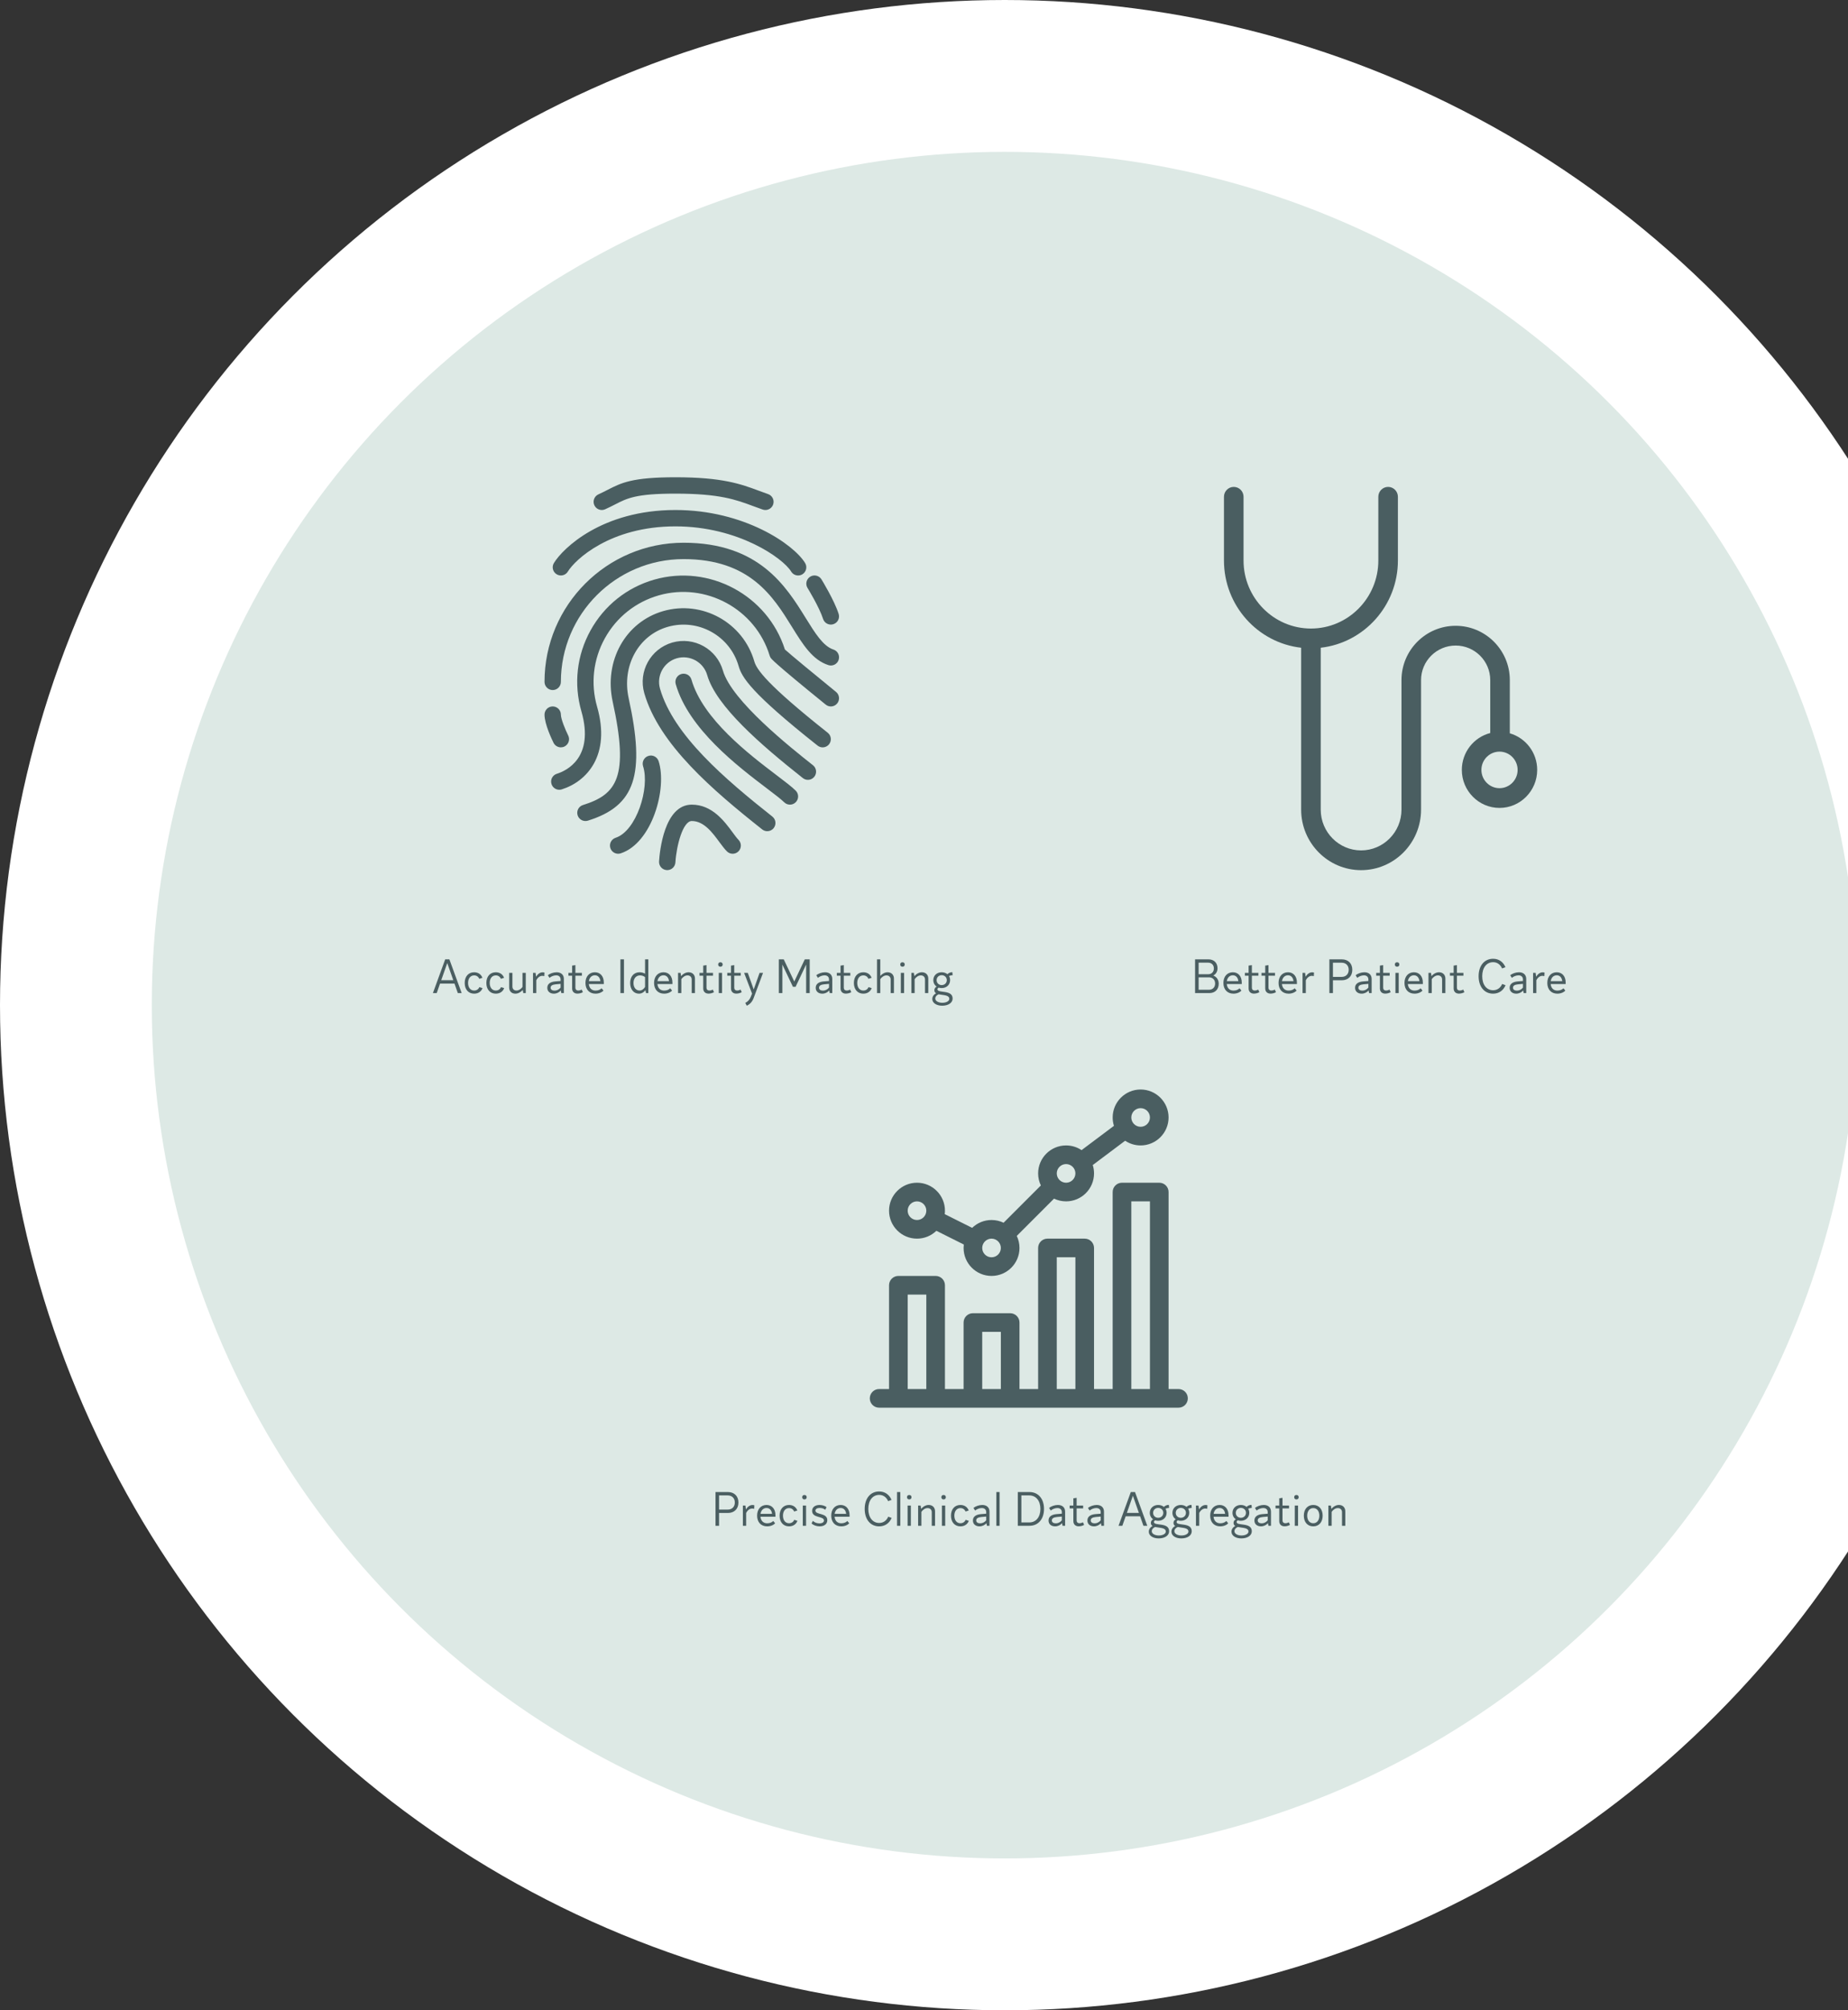
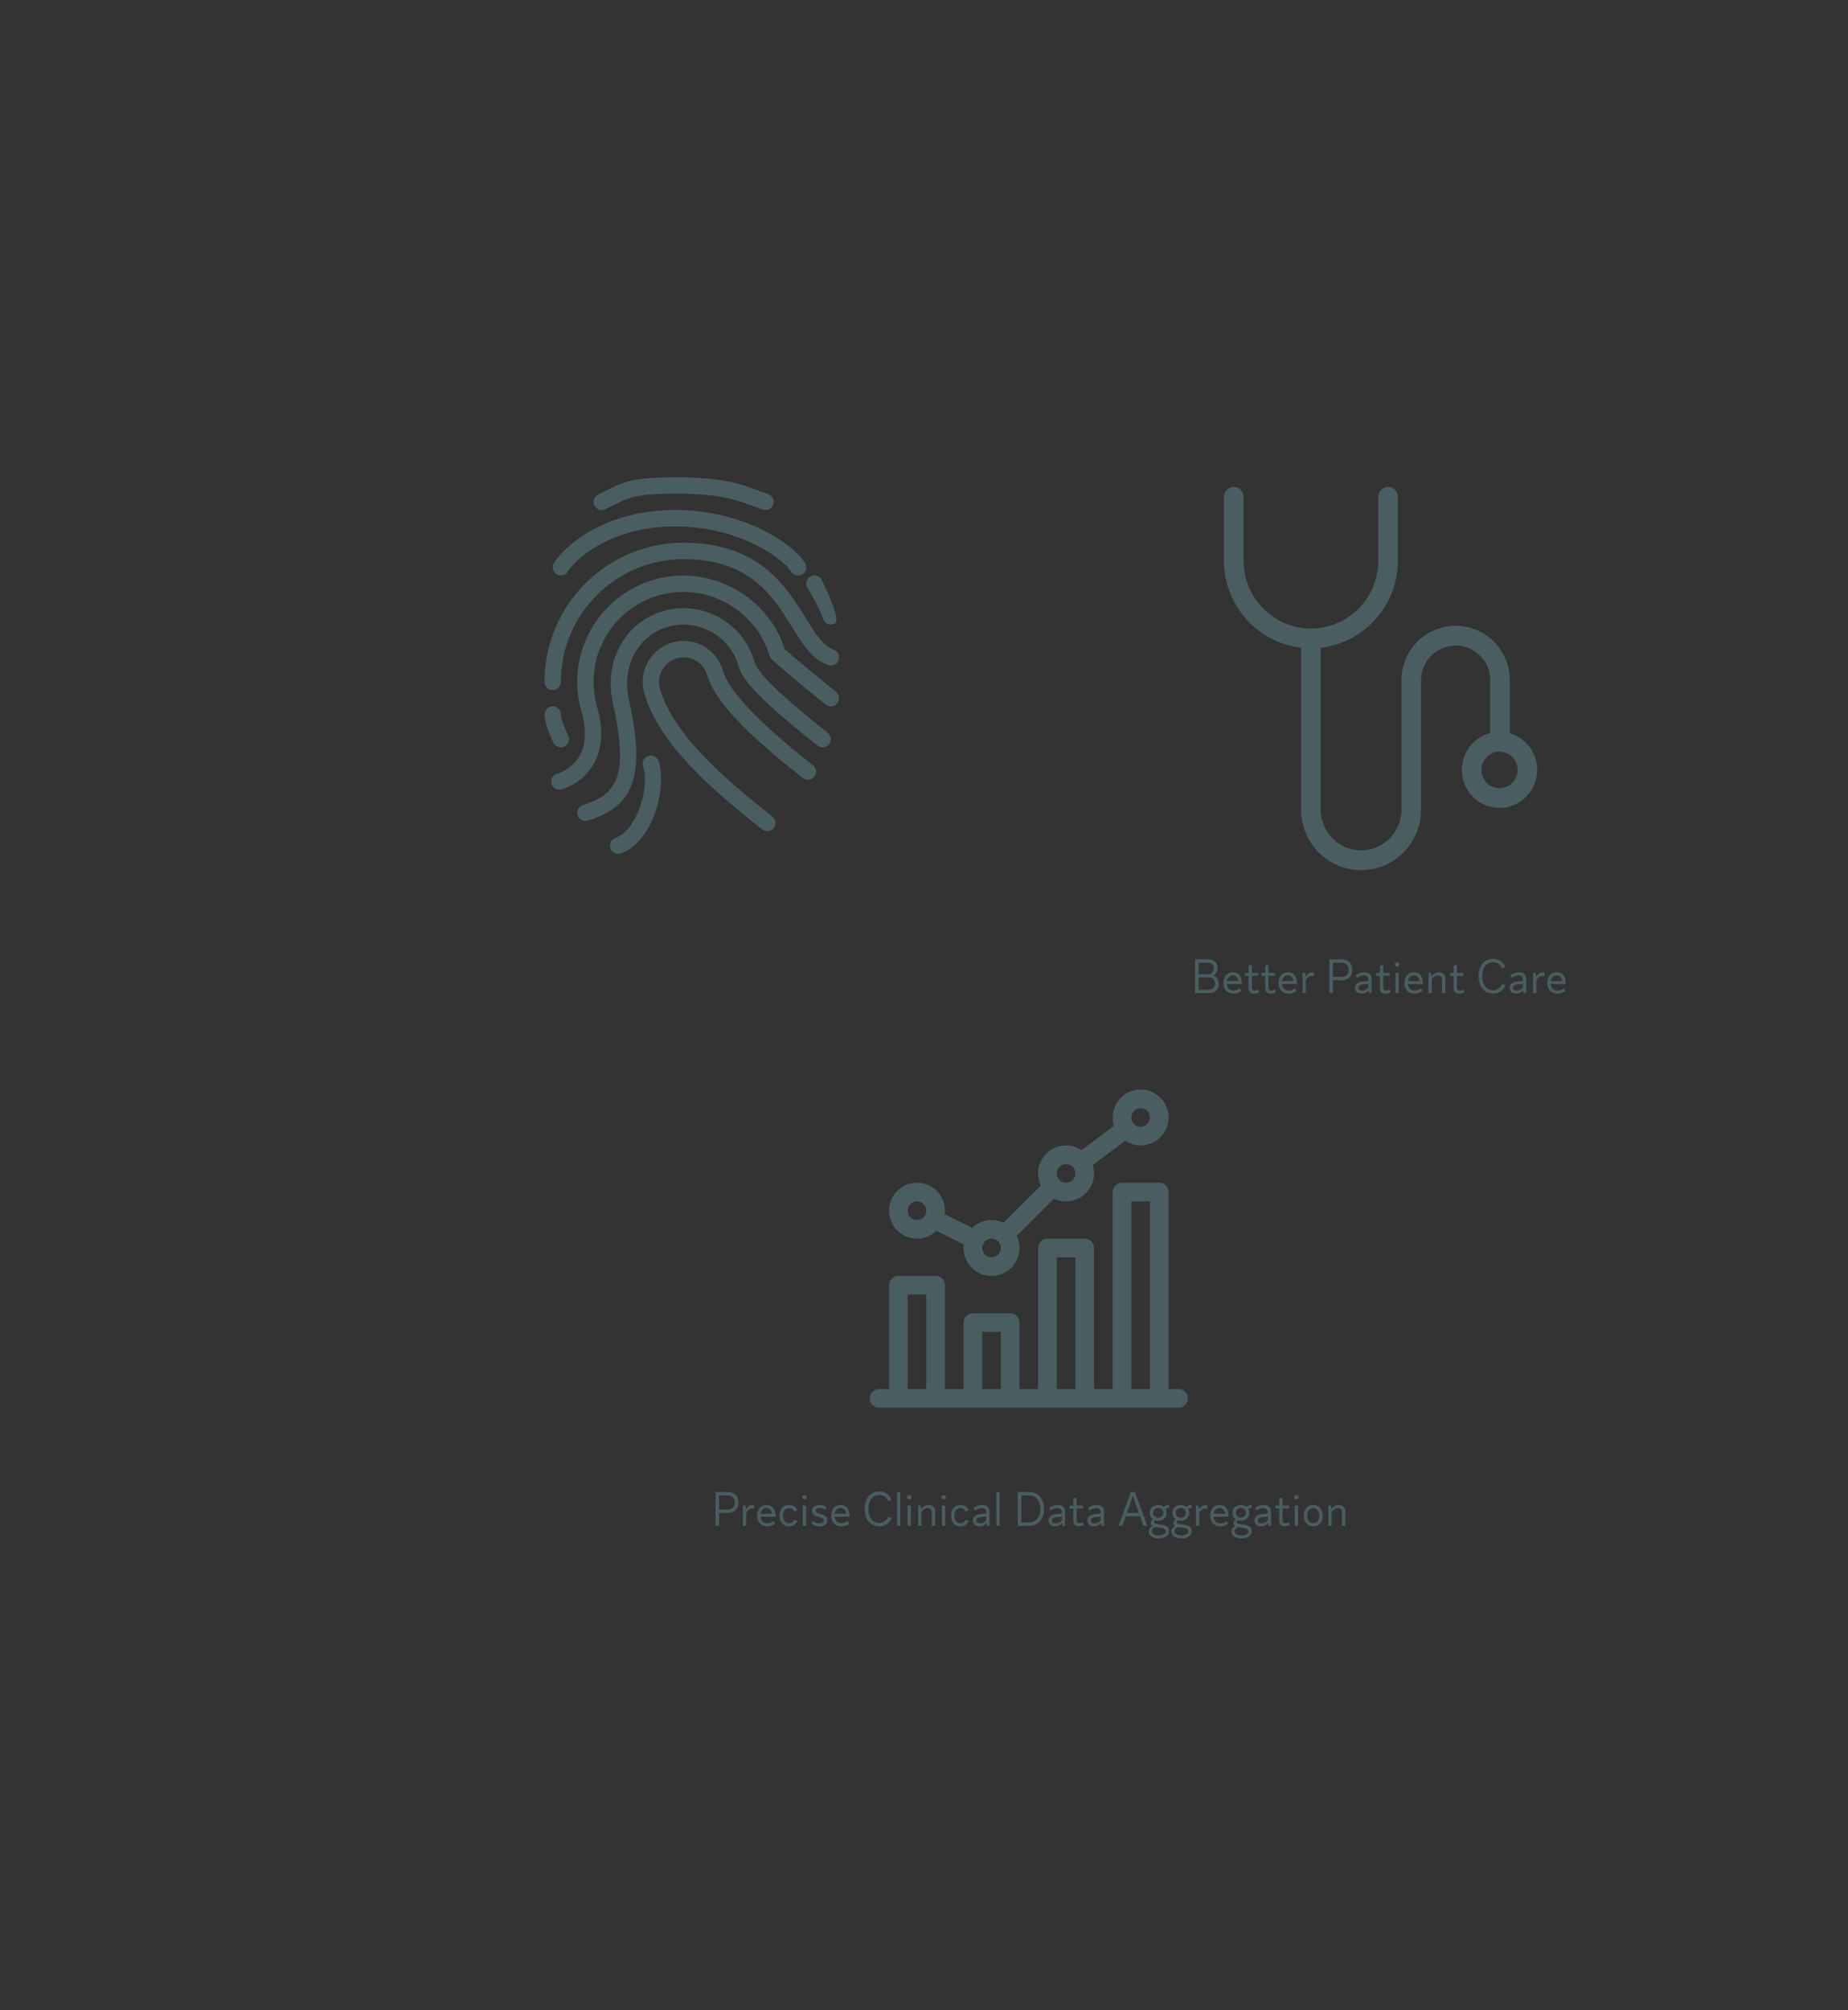
<svg xmlns="http://www.w3.org/2000/svg" width="767" height="834" viewBox="0 0 767 834" fill="none">
  <rect x="0" y="0" width="767" height="834" fill="#333333" stroke="none" />
-   <circle cx="417" cy="417" r="417" fill="white" />
-   <circle cx="417" cy="417" r="354" fill="#DDE9E5" />
  <path d="M318.453 344.834C317.72 344.834 316.973 344.596 316.347 344.1C295.872 327.897 273.518 308.829 267.406 287.58C264.818 278.582 270.034 269.163 279.032 266.569C288.03 263.995 297.456 269.205 300.042 278.195C303.655 290.752 328.183 310.166 337.421 317.474C338.894 318.635 339.138 320.775 337.978 322.241C336.817 323.714 334.691 323.966 333.211 322.798C315.67 308.918 297.232 292.978 293.518 280.07C291.963 274.671 286.299 271.554 280.908 273.095C275.516 274.651 272.385 280.308 273.933 285.7C279.488 305.013 300.914 323.221 320.561 338.772C322.035 339.932 322.279 342.072 321.118 343.539C320.453 344.394 319.462 344.835 318.457 344.835L318.453 344.834Z" fill="#4A5E61" />
  <path d="M232.133 327.648C230.687 327.648 229.342 326.718 228.894 325.264C228.33 323.471 229.328 321.57 231.121 321.013C234.917 319.825 246.869 314.453 241.301 295.092C238.048 283.759 239.392 271.833 245.104 261.523C250.815 251.202 260.2 243.724 271.541 240.465C294.385 233.96 318.567 246.931 325.768 269.449C327.458 271.038 339.051 280.613 346.983 287.051C348.436 288.232 348.66 290.372 347.479 291.825C346.304 293.284 344.158 293.508 342.705 292.32C320.872 274.603 320.146 273.373 319.792 272.79C319.65 272.552 319.541 272.301 319.459 272.043C313.571 252.668 292.906 241.437 273.41 246.997C263.821 249.748 255.876 256.076 251.041 264.803C246.213 273.53 245.071 283.621 247.823 293.21C253.608 313.318 243.531 324.243 233.141 327.491C232.814 327.594 232.475 327.648 232.135 327.648L232.133 327.648Z" fill="#4A5E61" />
  <path d="M242.977 340.611C241.531 340.611 240.193 339.681 239.738 338.227C239.174 336.441 240.172 334.533 241.965 333.976C256.037 329.575 261.157 322.35 254.298 291.126C250.584 274.19 259.602 258.026 275.276 253.517C291.458 248.886 308.437 258.264 313.088 274.441C314.032 277.721 318.344 284.043 343.546 303.996C345.019 305.157 345.263 307.297 344.103 308.77C342.942 310.236 340.816 310.501 339.336 309.327C311.513 287.31 307.886 280.947 306.561 276.329C302.941 263.751 289.767 256.445 277.143 260.058C264.96 263.561 257.985 276.294 260.926 289.68C267.915 321.517 263.642 334.331 243.983 340.47C243.655 340.563 243.308 340.61 242.975 340.61L242.977 340.611Z" fill="#4A5E61" />
-   <path d="M327.865 333.821C326.996 333.821 326.127 333.488 325.461 332.829C324.218 331.587 321.489 329.515 318.33 327.118C306.168 317.889 285.809 302.446 280.457 283.825C279.941 282.019 280.98 280.144 282.78 279.622C284.607 279.106 286.461 280.145 286.983 281.945C291.708 298.392 310.941 312.979 322.431 321.698C325.929 324.354 328.692 326.452 330.261 328.021C331.586 329.345 331.586 331.497 330.261 332.822C329.603 333.487 328.734 333.82 327.865 333.82L327.865 333.821Z" fill="#4A5E61" />
-   <path d="M276.933 360.984C276.858 360.984 276.791 360.984 276.716 360.977C274.848 360.861 273.422 359.252 273.537 357.378C273.788 353.446 275.602 333.82 287.119 333.82C295.588 333.82 300.688 340.747 304.062 345.331C304.965 346.553 305.753 347.654 306.493 348.401C307.818 349.725 307.818 351.877 306.493 353.202C305.169 354.526 303.017 354.526 301.692 353.202C300.755 352.265 299.73 350.907 298.588 349.365C295.723 345.46 292.158 340.611 287.12 340.611C283.438 340.611 280.757 350.777 280.322 357.8C280.206 359.598 278.712 360.984 276.933 360.984L276.933 360.984Z" fill="#4A5E61" />
  <path d="M256.56 354.194C255.127 354.194 253.796 353.284 253.328 351.844C252.75 350.058 253.728 348.15 255.507 347.566C264.091 344.775 269.802 326.955 266.902 317.877C266.332 316.091 267.316 314.183 269.102 313.612C270.888 313.014 272.796 314.026 273.366 315.812C276.973 327.092 270.671 349.788 257.598 354.032C257.259 354.14 256.907 354.194 256.56 354.194L256.56 354.194Z" fill="#4A5E61" />
  <path d="M229.397 286.282C227.522 286.282 226.001 284.761 226.001 282.887C226.001 251.059 251.895 225.162 283.723 225.162C315.057 225.162 326.268 243.26 334.452 256.475C338.316 262.703 341.651 268.087 345.895 269.466C347.681 270.044 348.658 271.958 348.074 273.744C347.503 275.524 345.596 276.515 343.796 275.924C337.182 273.777 333.242 267.414 328.679 260.046C320.924 247.531 311.274 231.954 283.725 231.954C255.638 231.954 232.792 254.798 232.792 282.886C232.792 284.76 231.271 286.281 229.398 286.281L229.397 286.282Z" fill="#4A5E61" />
  <path d="M232.791 310.051C231.541 310.051 230.346 309.366 229.748 308.177C229.124 306.92 226 300.463 226 296.469C226 294.595 227.521 293.074 229.396 293.074C231.269 293.074 232.791 294.595 232.791 296.469C232.791 298.241 234.604 302.69 235.826 305.134C236.669 306.811 235.982 308.848 234.305 309.691C233.823 309.935 233.307 310.051 232.791 310.051L232.791 310.051Z" fill="#4A5E61" />
  <path d="M331.262 238.746C330.115 238.746 328.994 238.169 328.355 237.109C325.007 231.595 306.433 218.373 280.33 218.373C253.179 218.373 238.647 232.248 235.693 237.109C234.729 238.719 232.637 239.221 231.034 238.25C229.432 237.28 228.916 235.194 229.893 233.591C233.608 227.466 249.913 211.583 280.331 211.583C308.935 211.583 329.506 225.912 334.162 233.593C335.14 235.196 334.624 237.281 333.021 238.258C332.471 238.59 331.866 238.746 331.262 238.746L331.262 238.746Z" fill="#4A5E61" />
  <path d="M317.679 211.583C317.312 211.583 316.939 211.521 316.572 211.399C315.199 210.931 313.896 210.442 312.599 209.967C305.448 207.303 298.692 204.791 280.329 204.791C264.024 204.791 260.349 206.672 255.283 209.273C254.034 209.911 252.709 210.591 251.154 211.283C249.45 212.058 247.433 211.283 246.665 209.579C245.898 207.868 246.665 205.858 248.369 205.091C249.802 204.446 251.018 203.821 252.172 203.23C257.877 200.309 262.379 198 280.328 198C299.913 198 307.567 200.846 314.968 203.596C316.217 204.057 317.467 204.526 318.784 204.982C320.557 205.593 321.5 207.522 320.89 209.294C320.4 210.699 319.082 211.582 317.677 211.582L317.679 211.583Z" fill="#4A5E61" />
-   <path d="M344.842 259.119C343.402 259.119 342.071 258.203 341.61 256.755C340.054 251.913 335.213 243.995 335.158 243.92C334.173 242.324 334.676 240.232 336.272 239.247C337.868 238.256 339.96 238.758 340.945 240.361C341.162 240.715 346.275 249.054 348.075 254.69C348.646 256.476 347.661 258.384 345.875 258.955C345.529 259.064 345.182 259.118 344.842 259.118L344.842 259.119Z" fill="#4A5E61" />
-   <path d="M190.015 412H191.615L186.515 398H184.775L179.675 412H181.255L182.635 408.06H188.635L190.015 412ZM183.135 406.66L185.635 399.54L188.135 406.66H183.135ZM196.792 412.24C198.472 412.24 199.732 411.38 200.272 409.94L198.952 409.52C198.592 410.4 197.812 410.94 196.792 410.94C195.272 410.94 194.272 409.7 194.272 407.8C194.272 405.9 195.272 404.66 196.792 404.66C197.792 404.66 198.552 405.2 198.912 406.08L200.232 405.66C199.692 404.22 198.452 403.36 196.792 403.36C194.412 403.36 192.872 405.12 192.872 407.8C192.872 410.48 194.412 412.24 196.792 412.24ZM205.777 412.24C207.457 412.24 208.717 411.38 209.257 409.94L207.937 409.52C207.577 410.4 206.797 410.94 205.777 410.94C204.257 410.94 203.257 409.7 203.257 407.8C203.257 405.9 204.257 404.66 205.777 404.66C206.777 404.66 207.537 405.2 207.897 406.08L209.217 405.66C208.677 404.22 207.437 403.36 205.777 403.36C203.397 403.36 201.857 405.12 201.857 407.8C201.857 410.48 203.397 412.24 205.777 412.24ZM216.861 403.6V409.42C216.241 410.36 215.261 410.94 214.361 410.94C213.341 410.94 212.681 410.3 212.681 409.28V403.6H211.321V409.66C211.321 411.22 212.341 412.24 213.901 412.24C215.021 412.24 216.161 411.64 216.961 410.68L217.181 412H218.221V403.6H216.861ZM225.227 403.38C224.167 403.38 223.207 404.04 222.507 405.22L222.287 403.6H221.227V412H222.587V406.68C223.187 405.5 224.107 404.84 225.087 404.84C225.387 404.84 225.707 404.9 225.907 404.98L225.987 403.5C225.807 403.42 225.507 403.38 225.227 403.38ZM231.029 403.36C229.709 403.36 228.149 403.9 227.389 404.62L228.069 405.68C228.769 405.06 229.909 404.64 230.829 404.64C231.989 404.64 232.669 405.3 232.669 406.34V406.98L230.429 407.16C228.469 407.34 227.149 408.16 227.149 409.82C227.149 411.3 228.269 412.24 229.869 412.24C231.029 412.24 232.089 411.72 232.749 410.9L232.969 412H234.029V406.12C234.029 404.46 232.929 403.36 231.029 403.36ZM230.169 410.98C229.189 410.98 228.529 410.54 228.529 409.78C228.529 408.9 229.289 408.5 230.649 408.36L232.669 408.18V409.72C232.069 410.5 231.109 410.98 230.169 410.98ZM241.434 410.54C240.974 410.8 240.434 410.94 239.974 410.94C239.274 410.94 238.814 410.5 238.814 409.8V404.8H241.514V403.6H238.814V400.4L237.454 400.6V403.6H235.914V404.8H237.454V410.06C237.454 411.4 238.314 412.22 239.654 412.22C240.474 412.22 241.354 411.98 241.914 411.62L241.434 410.54ZM250.609 407.6C250.609 405.04 249.149 403.36 246.909 403.36C244.549 403.36 242.989 405.14 242.989 407.78C242.989 410.48 244.589 412.24 247.169 412.24C248.609 412.24 249.829 411.68 250.469 410.96L249.689 410C249.189 410.54 248.309 410.96 247.189 410.96C245.569 410.96 244.549 409.94 244.389 408.24H250.609V407.6ZM246.909 404.62C248.169 404.62 249.029 405.54 249.189 407.04H244.409C244.649 405.54 245.589 404.62 246.909 404.62ZM257.5 412H258.98V398H257.5V412ZM267.725 398V403.96C267.125 403.58 266.305 403.36 265.445 403.36C263.085 403.36 261.545 405.12 261.545 407.8C261.545 410.48 263.045 412.24 265.185 412.24C266.265 412.24 267.225 411.7 267.865 410.76L268.125 412H269.085V398H267.725ZM265.465 410.94C263.945 410.94 262.925 409.7 262.925 407.8C262.925 405.9 264.025 404.66 265.665 404.66C266.405 404.66 267.205 404.94 267.725 405.38V409.44C267.205 410.36 266.325 410.94 265.465 410.94ZM279.086 407.6C279.086 405.04 277.626 403.36 275.386 403.36C273.026 403.36 271.466 405.14 271.466 407.78C271.466 410.48 273.066 412.24 275.646 412.24C277.086 412.24 278.306 411.68 278.946 410.96L278.166 410C277.666 410.54 276.786 410.96 275.666 410.96C274.046 410.96 273.026 409.94 272.866 408.24H279.086V407.6ZM275.386 404.62C276.646 404.62 277.506 405.54 277.666 407.04H272.886C273.126 405.54 274.066 404.62 275.386 404.62ZM285.802 403.36C284.662 403.36 283.502 403.98 282.682 404.98L282.462 403.6H281.422V412H282.782V406.22C283.422 405.28 284.402 404.66 285.342 404.66C286.382 404.66 287.082 405.32 287.082 406.36V412H288.442V405.98C288.442 404.4 287.382 403.36 285.802 403.36ZM295.848 410.54C295.388 410.8 294.848 410.94 294.388 410.94C293.688 410.94 293.228 410.5 293.228 409.8V404.8H295.928V403.6H293.228V400.4L291.868 400.6V403.6H290.328V404.8H291.868V410.06C291.868 411.4 292.728 412.22 294.068 412.22C294.888 412.22 295.768 411.98 296.328 411.62L295.848 410.54ZM298.997 401.06C299.577 401.06 299.937 400.7 299.937 400.14C299.937 399.56 299.577 399.22 298.997 399.22C298.437 399.22 298.077 399.56 298.077 400.14C298.077 400.7 298.437 401.06 298.997 401.06ZM298.317 412H299.677V403.6H298.317V412ZM307.371 410.54C306.911 410.8 306.371 410.94 305.911 410.94C305.211 410.94 304.751 410.5 304.751 409.8V404.8H307.451V403.6H304.751V400.4L303.391 400.6V403.6H301.851V404.8H303.391V410.06C303.391 411.4 304.251 412.22 305.591 412.22C306.411 412.22 307.291 411.98 307.851 411.62L307.371 410.54ZM315.259 403.6L312.819 410.48L310.359 403.6H308.839L312.139 412.22L311.579 413.6C311.099 414.78 310.359 415.56 309.319 416.06L309.939 417.24C311.259 416.64 312.219 415.6 312.799 414.04L316.699 403.6H315.259ZM334.022 398L329.662 407.2L325.282 398H323.242V412H324.722V400.18L329.102 409.4H330.202L334.582 400.16V412H336.062V398H334.022ZM342.435 403.36C341.115 403.36 339.555 403.9 338.795 404.62L339.475 405.68C340.175 405.06 341.315 404.64 342.235 404.64C343.395 404.64 344.075 405.3 344.075 406.34V406.98L341.835 407.16C339.875 407.34 338.555 408.16 338.555 409.82C338.555 411.3 339.675 412.24 341.275 412.24C342.435 412.24 343.495 411.72 344.155 410.9L344.375 412H345.435V406.12C345.435 404.46 344.335 403.36 342.435 403.36ZM341.575 410.98C340.595 410.98 339.935 410.54 339.935 409.78C339.935 408.9 340.695 408.5 342.055 408.36L344.075 408.18V409.72C343.475 410.5 342.515 410.98 341.575 410.98ZM352.84 410.54C352.38 410.8 351.84 410.94 351.38 410.94C350.68 410.94 350.22 410.5 350.22 409.8V404.8H352.92V403.6H350.22V400.4L348.86 400.6V403.6H347.32V404.8H348.86V410.06C348.86 411.4 349.72 412.22 351.06 412.22C351.88 412.22 352.76 411.98 353.32 411.62L352.84 410.54ZM358.316 412.24C359.996 412.24 361.256 411.38 361.796 409.94L360.476 409.52C360.116 410.4 359.336 410.94 358.316 410.94C356.796 410.94 355.796 409.7 355.796 407.8C355.796 405.9 356.796 404.66 358.316 404.66C359.316 404.66 360.076 405.2 360.436 406.08L361.756 405.66C361.216 404.22 359.976 403.36 358.316 403.36C355.936 403.36 354.396 405.12 354.396 407.8C354.396 410.48 355.936 412.24 358.316 412.24ZM368.38 403.36C367.28 403.36 366.18 403.94 365.36 404.88V398H364V412H365.36V406.22C366 405.28 366.98 404.66 367.92 404.66C368.96 404.66 369.66 405.32 369.66 406.36V412H371.02V405.98C371.02 404.4 369.96 403.36 368.38 403.36ZM374.563 401.06C375.143 401.06 375.503 400.7 375.503 400.14C375.503 399.56 375.143 399.22 374.563 399.22C374.003 399.22 373.643 399.56 373.643 400.14C373.643 400.7 374.003 401.06 374.563 401.06ZM373.883 412H375.243V403.6H373.883V412ZM382.638 403.36C381.498 403.36 380.338 403.98 379.518 404.98L379.298 403.6H378.258V412H379.618V406.22C380.258 405.28 381.238 404.66 382.178 404.66C383.218 404.66 383.918 405.32 383.918 406.36V412H385.278V405.98C385.278 404.4 384.218 403.36 382.638 403.36ZM389.081 410.42C389.081 410.14 389.301 409.9 389.581 409.72C389.961 409.86 390.381 409.92 390.841 409.92C392.881 409.92 394.341 408.52 394.341 406.62C394.341 405.98 394.181 405.42 393.881 404.92C394.321 404.72 394.861 404.6 395.381 404.58L395.261 403.32C394.481 403.32 393.701 403.66 393.221 404.16C392.601 403.66 391.781 403.36 390.841 403.36C388.801 403.36 387.361 404.74 387.361 406.62C387.361 407.76 387.881 408.72 388.741 409.3C388.141 409.64 387.801 410.16 387.801 410.8C387.801 411.42 388.081 411.82 388.501 412.08C387.581 412.58 386.941 413.42 386.941 414.46C386.941 416.08 388.661 417.24 391.041 417.24C393.581 417.24 395.381 416.04 395.381 414.26C395.381 410.4 389.081 412.2 389.081 410.42ZM390.841 404.58C392.061 404.58 392.961 405.46 392.961 406.62C392.961 407.82 392.061 408.68 390.841 408.68C389.641 408.68 388.741 407.82 388.741 406.62C388.741 405.46 389.641 404.58 390.841 404.58ZM391.101 416.02C389.421 416.02 388.181 415.26 388.181 414.28C388.181 413.48 388.741 412.84 389.581 412.5C391.401 412.92 394.001 412.72 394.001 414.4C394.001 415.32 392.761 416.02 391.101 416.02Z" fill="#4A5E61" />
+   <path d="M344.842 259.119C343.402 259.119 342.071 258.203 341.61 256.755C340.054 251.913 335.213 243.995 335.158 243.92C334.173 242.324 334.676 240.232 336.272 239.247C337.868 238.256 339.96 238.758 340.945 240.361C348.646 256.476 347.661 258.384 345.875 258.955C345.529 259.064 345.182 259.118 344.842 259.118L344.842 259.119Z" fill="#4A5E61" />
  <path d="M540.034 268.727V335.897C540.034 349.739 551.196 361 564.917 361C578.638 361 589.8 349.739 589.8 335.897V282.14C589.8 274.243 596.24 267.819 604.157 267.819C612.074 267.819 618.514 274.244 618.514 282.14V304.111C611.744 305.845 606.722 312.044 606.722 319.403C606.722 328.103 613.738 335.18 622.361 335.18C630.984 335.18 638 328.102 638 319.403C638 312.2 633.188 306.113 626.638 304.231V282.139C626.638 269.722 616.552 259.622 604.157 259.622C591.76 259.622 581.676 269.723 581.676 282.139V335.896C581.676 345.219 574.158 352.803 564.917 352.803C555.675 352.803 548.157 345.219 548.157 335.896V268.726C566.154 266.683 580.19 251.238 580.19 232.546V206.098C580.19 203.835 578.371 202 576.128 202C573.885 202 572.066 203.835 572.066 206.098V232.544C572.066 248.103 559.518 260.761 544.095 260.761C528.672 260.761 516.125 248.103 516.125 232.544V206.098C516.125 203.835 514.305 202 512.062 202C509.819 202 508 203.835 508 206.098V232.544C508 251.238 522.035 266.683 540.033 268.726L540.034 268.727ZM629.878 319.408C629.878 323.588 626.506 326.989 622.363 326.989C618.22 326.989 614.848 323.588 614.848 319.408C614.848 315.229 618.22 311.827 622.363 311.827C626.506 311.827 629.878 315.229 629.878 319.408Z" fill="#4A5E61" />
  <path d="M503.566 404.72C504.686 404.12 505.326 403.06 505.326 401.7C505.326 399.48 503.846 398 501.586 398H496.006V412H501.926C504.286 412 505.826 410.48 505.826 408.12C505.826 406.52 505.006 405.28 503.566 404.72ZM501.426 399.38C502.866 399.38 503.806 400.34 503.806 401.78C503.806 403.22 502.866 404.18 501.426 404.18H497.486V399.38H501.426ZM501.766 410.62H497.486V405.46H501.766C503.306 405.46 504.326 406.48 504.326 408.04C504.326 409.6 503.306 410.62 501.766 410.62ZM515.385 407.6C515.385 405.04 513.925 403.36 511.685 403.36C509.325 403.36 507.765 405.14 507.765 407.78C507.765 410.48 509.365 412.24 511.945 412.24C513.385 412.24 514.605 411.68 515.245 410.96L514.465 410C513.965 410.54 513.085 410.96 511.965 410.96C510.345 410.96 509.325 409.94 509.165 408.24H515.385V407.6ZM511.685 404.62C512.945 404.62 513.805 405.54 513.965 407.04H509.185C509.425 405.54 510.365 404.62 511.685 404.62ZM522.205 410.54C521.745 410.8 521.205 410.94 520.745 410.94C520.045 410.94 519.585 410.5 519.585 409.8V404.8H522.285V403.6H519.585V400.4L518.225 400.6V403.6H516.685V404.8H518.225V410.06C518.225 411.4 519.085 412.22 520.425 412.22C521.245 412.22 522.125 411.98 522.685 411.62L522.205 410.54ZM529.1 410.54C528.64 410.8 528.1 410.94 527.64 410.94C526.94 410.94 526.48 410.5 526.48 409.8V404.8H529.18V403.6H526.48V400.4L525.12 400.6V403.6H523.58V404.8H525.12V410.06C525.12 411.4 525.98 412.22 527.32 412.22C528.14 412.22 529.02 411.98 529.58 411.62L529.1 410.54ZM538.275 407.6C538.275 405.04 536.815 403.36 534.575 403.36C532.215 403.36 530.655 405.14 530.655 407.78C530.655 410.48 532.255 412.24 534.835 412.24C536.275 412.24 537.495 411.68 538.135 410.96L537.355 410C536.855 410.54 535.975 410.96 534.855 410.96C533.235 410.96 532.215 409.94 532.055 408.24H538.275V407.6ZM534.575 404.62C535.835 404.62 536.695 405.54 536.855 407.04H532.075C532.315 405.54 533.255 404.62 534.575 404.62ZM544.611 403.38C543.551 403.38 542.591 404.04 541.891 405.22L541.671 403.6H540.611V412H541.971V406.68C542.571 405.5 543.491 404.84 544.471 404.84C544.771 404.84 545.091 404.9 545.291 404.98L545.371 403.5C545.191 403.42 544.891 403.38 544.611 403.38ZM556.928 398H551.748V412H553.228V406.68H556.928C559.548 406.68 561.268 404.96 561.268 402.34C561.268 399.72 559.548 398 556.928 398ZM556.848 405.28H553.228V399.4H556.848C558.608 399.4 559.768 400.56 559.768 402.34C559.768 404.12 558.608 405.28 556.848 405.28ZM566.292 403.36C564.972 403.36 563.412 403.9 562.652 404.62L563.332 405.68C564.032 405.06 565.172 404.64 566.092 404.64C567.252 404.64 567.932 405.3 567.932 406.34V406.98L565.692 407.16C563.732 407.34 562.412 408.16 562.412 409.82C562.412 411.3 563.532 412.24 565.132 412.24C566.292 412.24 567.352 411.72 568.012 410.9L568.232 412H569.292V406.12C569.292 404.46 568.192 403.36 566.292 403.36ZM565.432 410.98C564.452 410.98 563.792 410.54 563.792 409.78C563.792 408.9 564.552 408.5 565.912 408.36L567.932 408.18V409.72C567.332 410.5 566.372 410.98 565.432 410.98ZM576.698 410.54C576.238 410.8 575.698 410.94 575.238 410.94C574.538 410.94 574.078 410.5 574.078 409.8V404.8H576.778V403.6H574.078V400.4L572.718 400.6V403.6H571.178V404.8H572.718V410.06C572.718 411.4 573.578 412.22 574.918 412.22C575.738 412.22 576.618 411.98 577.178 411.62L576.698 410.54ZM579.846 401.06C580.426 401.06 580.786 400.7 580.786 400.14C580.786 399.56 580.426 399.22 579.846 399.22C579.286 399.22 578.926 399.56 578.926 400.14C578.926 400.7 579.286 401.06 579.846 401.06ZM579.166 412H580.526V403.6H579.166V412ZM590.541 407.6C590.541 405.04 589.081 403.36 586.841 403.36C584.481 403.36 582.921 405.14 582.921 407.78C582.921 410.48 584.521 412.24 587.101 412.24C588.541 412.24 589.761 411.68 590.401 410.96L589.621 410C589.121 410.54 588.241 410.96 587.121 410.96C585.501 410.96 584.481 409.94 584.321 408.24H590.541V407.6ZM586.841 404.62C588.101 404.62 588.961 405.54 589.121 407.04H584.341C584.581 405.54 585.521 404.62 586.841 404.62ZM597.257 403.36C596.117 403.36 594.957 403.98 594.137 404.98L593.917 403.6H592.877V412H594.237V406.22C594.877 405.28 595.857 404.66 596.797 404.66C597.837 404.66 598.537 405.32 598.537 406.36V412H599.897V405.98C599.897 404.4 598.837 403.36 597.257 403.36ZM607.303 410.54C606.843 410.8 606.303 410.94 605.843 410.94C605.143 410.94 604.683 410.5 604.683 409.8V404.8H607.383V403.6H604.683V400.4L603.323 400.6V403.6H601.783V404.8H603.323V410.06C603.323 411.4 604.183 412.22 605.523 412.22C606.343 412.22 607.223 411.98 607.783 411.62L607.303 410.54ZM619.706 412.24C622.086 412.24 623.946 410.94 624.866 408.74L623.466 408.22C622.746 409.86 621.426 410.82 619.706 410.82C616.966 410.82 615.186 408.5 615.186 405C615.186 401.5 616.966 399.18 619.706 399.18C621.406 399.18 622.706 400.14 623.426 401.78L624.826 401.26C623.906 399.06 622.066 397.76 619.706 397.76C616.066 397.76 613.686 400.64 613.686 405C613.686 409.36 616.066 412.24 619.706 412.24ZM630.452 403.36C629.132 403.36 627.572 403.9 626.812 404.62L627.492 405.68C628.192 405.06 629.332 404.64 630.252 404.64C631.412 404.64 632.092 405.3 632.092 406.34V406.98L629.852 407.16C627.892 407.34 626.572 408.16 626.572 409.82C626.572 411.3 627.692 412.24 629.292 412.24C630.452 412.24 631.512 411.72 632.172 410.9L632.392 412H633.452V406.12C633.452 404.46 632.352 403.36 630.452 403.36ZM629.592 410.98C628.612 410.98 627.952 410.54 627.952 409.78C627.952 408.9 628.712 408.5 630.072 408.36L632.092 408.18V409.72C631.492 410.5 630.532 410.98 629.592 410.98ZM640.295 403.38C639.235 403.38 638.275 404.04 637.575 405.22L637.355 403.6H636.295V412H637.655V406.68C638.255 405.5 639.175 404.84 640.155 404.84C640.455 404.84 640.775 404.9 640.975 404.98L641.055 403.5C640.875 403.42 640.575 403.38 640.295 403.38ZM649.818 407.6C649.818 405.04 648.358 403.36 646.118 403.36C643.758 403.36 642.198 405.14 642.198 407.78C642.198 410.48 643.798 412.24 646.378 412.24C647.818 412.24 649.038 411.68 649.678 410.96L648.898 410C648.398 410.54 647.518 410.96 646.398 410.96C644.778 410.96 643.758 409.94 643.598 408.24H649.818V407.6ZM646.118 404.62C647.378 404.62 648.238 405.54 648.398 407.04H643.618C643.858 405.54 644.798 404.62 646.118 404.62Z" fill="#4A5E61" />
  <path d="M380.594 513.875C383.716 513.875 386.552 512.633 388.639 510.62L400.021 516.311C399.963 516.78 399.93 517.257 399.93 517.742C399.93 524.139 405.134 529.344 411.531 529.344C417.928 529.344 423.133 524.139 423.133 517.742C423.133 515.954 422.725 514.258 421.999 512.743L437.47 497.272C438.984 497.998 440.68 498.406 442.469 498.406C448.866 498.406 454.07 493.202 454.07 486.805C454.07 485.596 453.884 484.431 453.54 483.335L466.98 473.255C468.821 474.485 471.031 475.203 473.406 475.203C479.803 475.203 485.008 469.999 485.008 463.602C485.008 457.205 479.803 452 473.406 452C467.009 452 461.805 457.205 461.805 463.602C461.805 464.81 461.991 465.975 462.335 467.071L448.895 477.151C447.054 475.921 444.845 475.203 442.469 475.203C436.072 475.203 430.867 480.408 430.867 486.805C430.867 488.593 431.275 490.289 432.001 491.804L416.53 507.275C415.016 506.548 413.32 506.141 411.531 506.141C408.409 506.141 405.573 507.382 403.486 509.396L392.104 503.704C392.162 503.235 392.195 502.759 392.195 502.273C392.195 495.876 386.991 490.672 380.594 490.672C374.197 490.672 368.992 495.876 368.992 502.273C368.992 508.67 374.197 513.875 380.594 513.875ZM473.406 459.734C475.538 459.734 477.273 461.47 477.273 463.602C477.273 465.734 475.538 467.469 473.406 467.469C471.274 467.469 469.539 465.734 469.539 463.602C469.539 461.47 471.274 459.734 473.406 459.734ZM442.469 482.938C444.601 482.938 446.336 484.673 446.336 486.805C446.336 488.937 444.601 490.672 442.469 490.672C440.337 490.672 438.602 488.937 438.602 486.805C438.602 484.673 440.337 482.938 442.469 482.938ZM411.531 513.875C413.663 513.875 415.398 515.61 415.398 517.742C415.398 519.874 413.663 521.609 411.531 521.609C409.399 521.609 407.664 519.874 407.664 517.742C407.664 515.61 409.399 513.875 411.531 513.875ZM380.594 498.406C382.726 498.406 384.461 500.141 384.461 502.273C384.461 504.405 382.726 506.141 380.594 506.141C378.462 506.141 376.727 504.405 376.727 502.273C376.727 500.141 378.462 498.406 380.594 498.406Z" fill="#4A5E61" />
  <path d="M489.133 576.266H485.008V494.539C485.008 492.403 483.277 490.672 481.141 490.672H465.672C463.536 490.672 461.805 492.403 461.805 494.539V576.266H454.07V517.742C454.07 515.606 452.339 513.875 450.203 513.875H434.734C432.598 513.875 430.867 515.606 430.867 517.742V576.266H423.133V548.68C423.133 546.544 421.402 544.812 419.266 544.812H403.797C401.661 544.812 399.93 546.544 399.93 548.68V576.266H392.195V533.211C392.195 531.075 390.464 529.344 388.328 529.344H372.859C370.723 529.344 368.992 531.075 368.992 533.211V576.266H364.867C362.731 576.266 361 577.997 361 580.133C361 582.269 362.731 584 364.867 584H489.133C491.269 584 493 582.269 493 580.133C493 577.997 491.269 576.266 489.133 576.266ZM469.539 498.406H477.273V576.266H469.539V498.406ZM438.602 521.609H446.336V576.266H438.602V521.609ZM407.664 552.547H415.398V576.266H407.664V552.547ZM376.727 537.078H384.461V576.266H376.727V537.078Z" fill="#4A5E61" />
  <path d="M302.143 619H296.963V633H298.443V627.68H302.143C304.763 627.68 306.483 625.96 306.483 623.34C306.483 620.72 304.763 619 302.143 619ZM302.063 626.28H298.443V620.4H302.063C303.823 620.4 304.983 621.56 304.983 623.34C304.983 625.12 303.823 626.28 302.063 626.28ZM312.326 624.38C311.266 624.38 310.306 625.04 309.606 626.22L309.386 624.6H308.326V633H309.686V627.68C310.286 626.5 311.206 625.84 312.186 625.84C312.486 625.84 312.806 625.9 313.006 625.98L313.086 624.5C312.906 624.42 312.606 624.38 312.326 624.38ZM321.85 628.6C321.85 626.04 320.39 624.36 318.15 624.36C315.79 624.36 314.23 626.14 314.23 628.78C314.23 631.48 315.83 633.24 318.41 633.24C319.85 633.24 321.07 632.68 321.71 631.96L320.93 631C320.43 631.54 319.55 631.96 318.43 631.96C316.81 631.96 315.79 630.94 315.63 629.24H321.85V628.6ZM318.15 625.62C319.41 625.62 320.27 626.54 320.43 628.04H315.65C315.89 626.54 316.83 625.62 318.15 625.62ZM327.486 633.24C329.166 633.24 330.426 632.38 330.966 630.94L329.646 630.52C329.286 631.4 328.506 631.94 327.486 631.94C325.966 631.94 324.966 630.7 324.966 628.8C324.966 626.9 325.966 625.66 327.486 625.66C328.486 625.66 329.246 626.2 329.606 627.08L330.926 626.66C330.386 625.22 329.146 624.36 327.486 624.36C325.106 624.36 323.566 626.12 323.566 628.8C323.566 631.48 325.106 633.24 327.486 633.24ZM333.87 622.06C334.45 622.06 334.81 621.7 334.81 621.14C334.81 620.56 334.45 620.22 333.87 620.22C333.31 620.22 332.95 620.56 332.95 621.14C332.95 621.7 333.31 622.06 333.87 622.06ZM333.19 633H334.55V624.6H333.19V633ZM340.144 633.24C342.104 633.24 343.364 632.26 343.364 630.68C343.364 627.5 338.444 628.58 338.444 626.7C338.444 626.04 339.144 625.6 340.204 625.6C341.184 625.6 342.064 625.94 342.484 626.36L343.064 625.3C342.464 624.72 341.264 624.36 340.164 624.36C338.324 624.36 337.064 625.28 337.064 626.82C337.064 629.94 341.984 628.88 341.984 630.8C341.984 631.52 341.264 632 340.084 632C338.984 632 337.904 631.54 337.404 630.94L336.824 632C337.544 632.76 338.884 633.24 340.144 633.24ZM352.611 628.6C352.611 626.04 351.151 624.36 348.911 624.36C346.551 624.36 344.991 626.14 344.991 628.78C344.991 631.48 346.591 633.24 349.171 633.24C350.611 633.24 351.831 632.68 352.471 631.96L351.691 631C351.191 631.54 350.311 631.96 349.191 631.96C347.571 631.96 346.551 630.94 346.391 629.24H352.611V628.6ZM348.911 625.62C350.171 625.62 351.031 626.54 351.191 628.04H346.411C346.651 626.54 347.591 625.62 348.911 625.62ZM364.902 633.24C367.282 633.24 369.142 631.94 370.062 629.74L368.662 629.22C367.942 630.86 366.622 631.82 364.902 631.82C362.162 631.82 360.382 629.5 360.382 626C360.382 622.5 362.162 620.18 364.902 620.18C366.602 620.18 367.902 621.14 368.622 622.78L370.022 622.26C369.102 620.06 367.262 618.76 364.902 618.76C361.262 618.76 358.882 621.64 358.882 626C358.882 630.36 361.262 633.24 364.902 633.24ZM372.311 633H373.671V619H372.311V633ZM377.366 622.06C377.946 622.06 378.306 621.7 378.306 621.14C378.306 620.56 377.946 620.22 377.366 620.22C376.806 620.22 376.446 620.56 376.446 621.14C376.446 621.7 376.806 622.06 377.366 622.06ZM376.686 633H378.046V624.6H376.686V633ZM385.441 624.36C384.301 624.36 383.141 624.98 382.321 625.98L382.101 624.6H381.061V633H382.421V627.22C383.061 626.28 384.041 625.66 384.981 625.66C386.021 625.66 386.721 626.32 386.721 627.36V633H388.081V626.98C388.081 625.4 387.021 624.36 385.441 624.36ZM391.624 622.06C392.204 622.06 392.564 621.7 392.564 621.14C392.564 620.56 392.204 620.22 391.624 620.22C391.064 620.22 390.704 620.56 390.704 621.14C390.704 621.7 391.064 622.06 391.624 622.06ZM390.944 633H392.304V624.6H390.944V633ZM398.618 633.24C400.298 633.24 401.558 632.38 402.098 630.94L400.778 630.52C400.418 631.4 399.638 631.94 398.618 631.94C397.098 631.94 396.098 630.7 396.098 628.8C396.098 626.9 397.098 625.66 398.618 625.66C399.618 625.66 400.378 626.2 400.738 627.08L402.058 626.66C401.518 625.22 400.278 624.36 398.618 624.36C396.238 624.36 394.698 626.12 394.698 628.8C394.698 631.48 396.238 633.24 398.618 633.24ZM407.679 624.36C406.359 624.36 404.799 624.9 404.039 625.62L404.719 626.68C405.419 626.06 406.559 625.64 407.479 625.64C408.639 625.64 409.319 626.3 409.319 627.34V627.98L407.079 628.16C405.119 628.34 403.799 629.16 403.799 630.82C403.799 632.3 404.919 633.24 406.519 633.24C407.679 633.24 408.739 632.72 409.399 631.9L409.619 633H410.679V627.12C410.679 625.46 409.579 624.36 407.679 624.36ZM406.819 631.98C405.839 631.98 405.179 631.54 405.179 630.78C405.179 629.9 405.939 629.5 407.299 629.36L409.319 629.18V630.72C408.719 631.5 407.759 631.98 406.819 631.98ZM413.521 633H414.881V619H413.521V633ZM427.291 619H422.431V633H427.291C430.911 633 433.311 630.22 433.311 626C433.311 621.78 430.911 619 427.291 619ZM427.211 631.6H423.911V620.4H427.211C429.991 620.4 431.811 622.62 431.811 626C431.811 629.38 429.991 631.6 427.211 631.6ZM439.066 624.36C437.746 624.36 436.186 624.9 435.426 625.62L436.106 626.68C436.806 626.06 437.946 625.64 438.866 625.64C440.026 625.64 440.706 626.3 440.706 627.34V627.98L438.466 628.16C436.506 628.34 435.186 629.16 435.186 630.82C435.186 632.3 436.306 633.24 437.906 633.24C439.066 633.24 440.126 632.72 440.786 631.9L441.006 633H442.066V627.12C442.066 625.46 440.966 624.36 439.066 624.36ZM438.206 631.98C437.226 631.98 436.566 631.54 436.566 630.78C436.566 629.9 437.326 629.5 438.686 629.36L440.706 629.18V630.72C440.106 631.5 439.146 631.98 438.206 631.98ZM449.471 631.54C449.011 631.8 448.471 631.94 448.011 631.94C447.311 631.94 446.851 631.5 446.851 630.8V625.8H449.551V624.6H446.851V621.4L445.491 621.6V624.6H443.951V625.8H445.491V631.06C445.491 632.4 446.351 633.22 447.691 633.22C448.511 633.22 449.391 632.98 449.951 632.62L449.471 631.54ZM455.199 624.36C453.879 624.36 452.319 624.9 451.559 625.62L452.239 626.68C452.939 626.06 454.079 625.64 454.999 625.64C456.159 625.64 456.839 626.3 456.839 627.34V627.98L454.599 628.16C452.639 628.34 451.319 629.16 451.319 630.82C451.319 632.3 452.439 633.24 454.039 633.24C455.199 633.24 456.259 632.72 456.919 631.9L457.139 633H458.199V627.12C458.199 625.46 457.099 624.36 455.199 624.36ZM454.339 631.98C453.359 631.98 452.699 631.54 452.699 630.78C452.699 629.9 453.459 629.5 454.819 629.36L456.839 629.18V630.72C456.239 631.5 455.279 631.98 454.339 631.98ZM474.576 633H476.176L471.076 619H469.336L464.236 633H465.816L467.196 629.06H473.196L474.576 633ZM467.696 627.66L470.196 620.54L472.696 627.66H467.696ZM478.935 631.42C478.935 631.14 479.155 630.9 479.435 630.72C479.815 630.86 480.235 630.92 480.695 630.92C482.735 630.92 484.195 629.52 484.195 627.62C484.195 626.98 484.035 626.42 483.735 625.92C484.175 625.72 484.715 625.6 485.235 625.58L485.115 624.32C484.335 624.32 483.555 624.66 483.075 625.16C482.455 624.66 481.635 624.36 480.695 624.36C478.655 624.36 477.215 625.74 477.215 627.62C477.215 628.76 477.735 629.72 478.595 630.3C477.995 630.64 477.655 631.16 477.655 631.8C477.655 632.42 477.935 632.82 478.355 633.08C477.435 633.58 476.795 634.42 476.795 635.46C476.795 637.08 478.515 638.24 480.895 638.24C483.435 638.24 485.235 637.04 485.235 635.26C485.235 631.4 478.935 633.2 478.935 631.42ZM480.695 625.58C481.915 625.58 482.815 626.46 482.815 627.62C482.815 628.82 481.915 629.68 480.695 629.68C479.495 629.68 478.595 628.82 478.595 627.62C478.595 626.46 479.495 625.58 480.695 625.58ZM480.955 637.02C479.275 637.02 478.035 636.26 478.035 635.28C478.035 634.48 478.595 633.84 479.435 633.5C481.255 633.92 483.855 633.72 483.855 635.4C483.855 636.32 482.615 637.02 480.955 637.02ZM488.329 631.42C488.329 631.14 488.549 630.9 488.829 630.72C489.209 630.86 489.629 630.92 490.089 630.92C492.129 630.92 493.589 629.52 493.589 627.62C493.589 626.98 493.429 626.42 493.129 625.92C493.569 625.72 494.109 625.6 494.629 625.58L494.509 624.32C493.729 624.32 492.949 624.66 492.469 625.16C491.849 624.66 491.029 624.36 490.089 624.36C488.049 624.36 486.609 625.74 486.609 627.62C486.609 628.76 487.129 629.72 487.989 630.3C487.389 630.64 487.049 631.16 487.049 631.8C487.049 632.42 487.329 632.82 487.749 633.08C486.829 633.58 486.189 634.42 486.189 635.46C486.189 637.08 487.909 638.24 490.289 638.24C492.829 638.24 494.629 637.04 494.629 635.26C494.629 631.4 488.329 633.2 488.329 631.42ZM490.089 625.58C491.309 625.58 492.209 626.46 492.209 627.62C492.209 628.82 491.309 629.68 490.089 629.68C488.889 629.68 487.989 628.82 487.989 627.62C487.989 626.46 488.889 625.58 490.089 625.58ZM490.349 637.02C488.669 637.02 487.429 636.26 487.429 635.28C487.429 634.48 487.989 633.84 488.829 633.5C490.649 633.92 493.249 633.72 493.249 635.4C493.249 636.32 492.009 637.02 490.349 637.02ZM500.373 624.38C499.313 624.38 498.353 625.04 497.653 626.22L497.433 624.6H496.373V633H497.733V627.68C498.333 626.5 499.253 625.84 500.233 625.84C500.533 625.84 500.853 625.9 501.053 625.98L501.133 624.5C500.953 624.42 500.653 624.38 500.373 624.38ZM509.896 628.6C509.896 626.04 508.436 624.36 506.196 624.36C503.836 624.36 502.276 626.14 502.276 628.78C502.276 631.48 503.876 633.24 506.456 633.24C507.896 633.24 509.116 632.68 509.756 631.96L508.976 631C508.476 631.54 507.596 631.96 506.476 631.96C504.856 631.96 503.836 630.94 503.676 629.24H509.896V628.6ZM506.196 625.62C507.456 625.62 508.316 626.54 508.476 628.04H503.696C503.936 626.54 504.876 625.62 506.196 625.62ZM513.251 631.42C513.251 631.14 513.471 630.9 513.751 630.72C514.131 630.86 514.551 630.92 515.011 630.92C517.051 630.92 518.511 629.52 518.511 627.62C518.511 626.98 518.351 626.42 518.051 625.92C518.491 625.72 519.031 625.6 519.551 625.58L519.431 624.32C518.651 624.32 517.871 624.66 517.391 625.16C516.771 624.66 515.951 624.36 515.011 624.36C512.971 624.36 511.531 625.74 511.531 627.62C511.531 628.76 512.051 629.72 512.911 630.3C512.311 630.64 511.971 631.16 511.971 631.8C511.971 632.42 512.251 632.82 512.671 633.08C511.751 633.58 511.111 634.42 511.111 635.46C511.111 637.08 512.831 638.24 515.211 638.24C517.751 638.24 519.551 637.04 519.551 635.26C519.551 631.4 513.251 633.2 513.251 631.42ZM515.011 625.58C516.231 625.58 517.131 626.46 517.131 627.62C517.131 628.82 516.231 629.68 515.011 629.68C513.811 629.68 512.911 628.82 512.911 627.62C512.911 626.46 513.811 625.58 515.011 625.58ZM515.271 637.02C513.591 637.02 512.351 636.26 512.351 635.28C512.351 634.48 512.911 633.84 513.751 633.5C515.571 633.92 518.171 633.72 518.171 635.4C518.171 636.32 516.931 637.02 515.271 637.02ZM524.515 624.36C523.195 624.36 521.635 624.9 520.875 625.62L521.555 626.68C522.255 626.06 523.395 625.64 524.315 625.64C525.475 625.64 526.155 626.3 526.155 627.34V627.98L523.915 628.16C521.955 628.34 520.635 629.16 520.635 630.82C520.635 632.3 521.755 633.24 523.355 633.24C524.515 633.24 525.575 632.72 526.235 631.9L526.455 633H527.515V627.12C527.515 625.46 526.415 624.36 524.515 624.36ZM523.655 631.98C522.675 631.98 522.015 631.54 522.015 630.78C522.015 629.9 522.775 629.5 524.135 629.36L526.155 629.18V630.72C525.555 631.5 524.595 631.98 523.655 631.98ZM534.92 631.54C534.46 631.8 533.92 631.94 533.46 631.94C532.76 631.94 532.3 631.5 532.3 630.8V625.8H535V624.6H532.3V621.4L530.94 621.6V624.6H529.4V625.8H530.94V631.06C530.94 632.4 531.8 633.22 533.14 633.22C533.96 633.22 534.84 632.98 535.4 632.62L534.92 631.54ZM538.069 622.06C538.649 622.06 539.009 621.7 539.009 621.14C539.009 620.56 538.649 620.22 538.069 620.22C537.509 620.22 537.149 620.56 537.149 621.14C537.149 621.7 537.509 622.06 538.069 622.06ZM537.389 633H538.749V624.6H537.389V633ZM545.064 633.24C547.424 633.24 548.964 631.48 548.964 628.8C548.964 626.12 547.424 624.36 545.064 624.36C542.684 624.36 541.144 626.12 541.144 628.8C541.144 631.48 542.684 633.24 545.064 633.24ZM545.064 631.94C543.544 631.94 542.544 630.7 542.544 628.8C542.544 626.9 543.544 625.66 545.064 625.66C546.584 625.66 547.584 626.9 547.584 628.8C547.584 630.7 546.584 631.94 545.064 631.94ZM555.714 624.36C554.574 624.36 553.414 624.98 552.594 625.98L552.374 624.6H551.334V633H552.694V627.22C553.334 626.28 554.314 625.66 555.254 625.66C556.294 625.66 556.994 626.32 556.994 627.36V633H558.354V626.98C558.354 625.4 557.294 624.36 555.714 624.36Z" fill="#4A5E61" />
</svg>